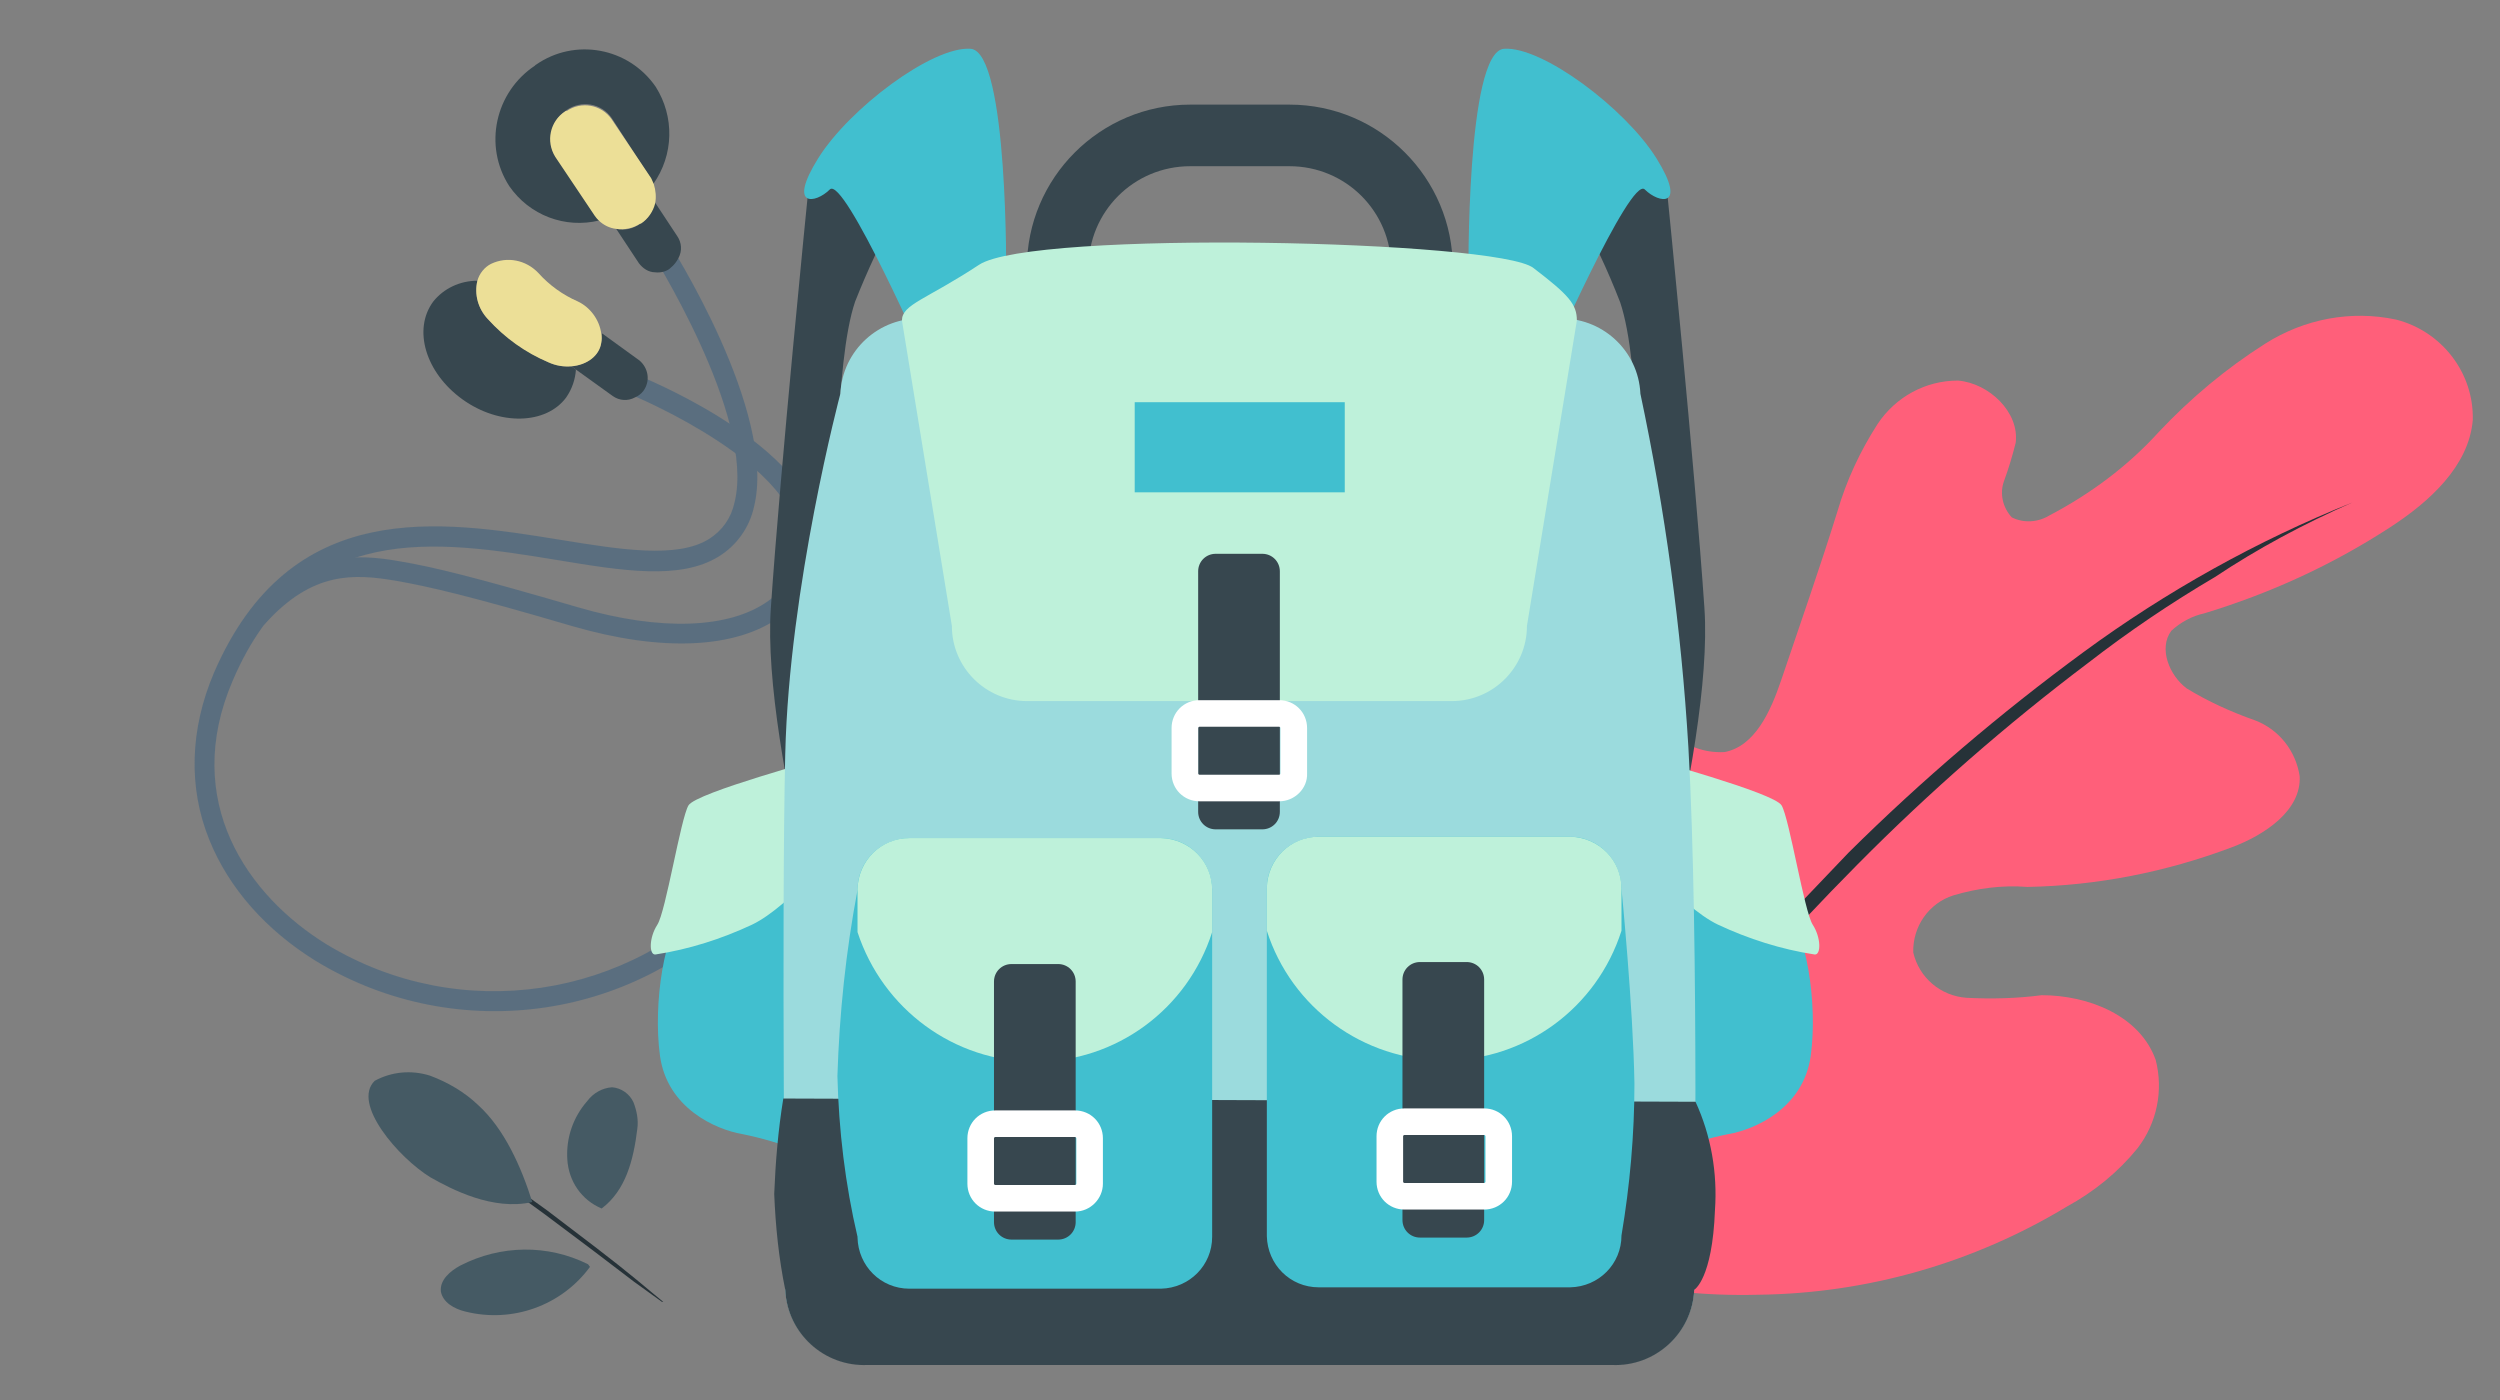
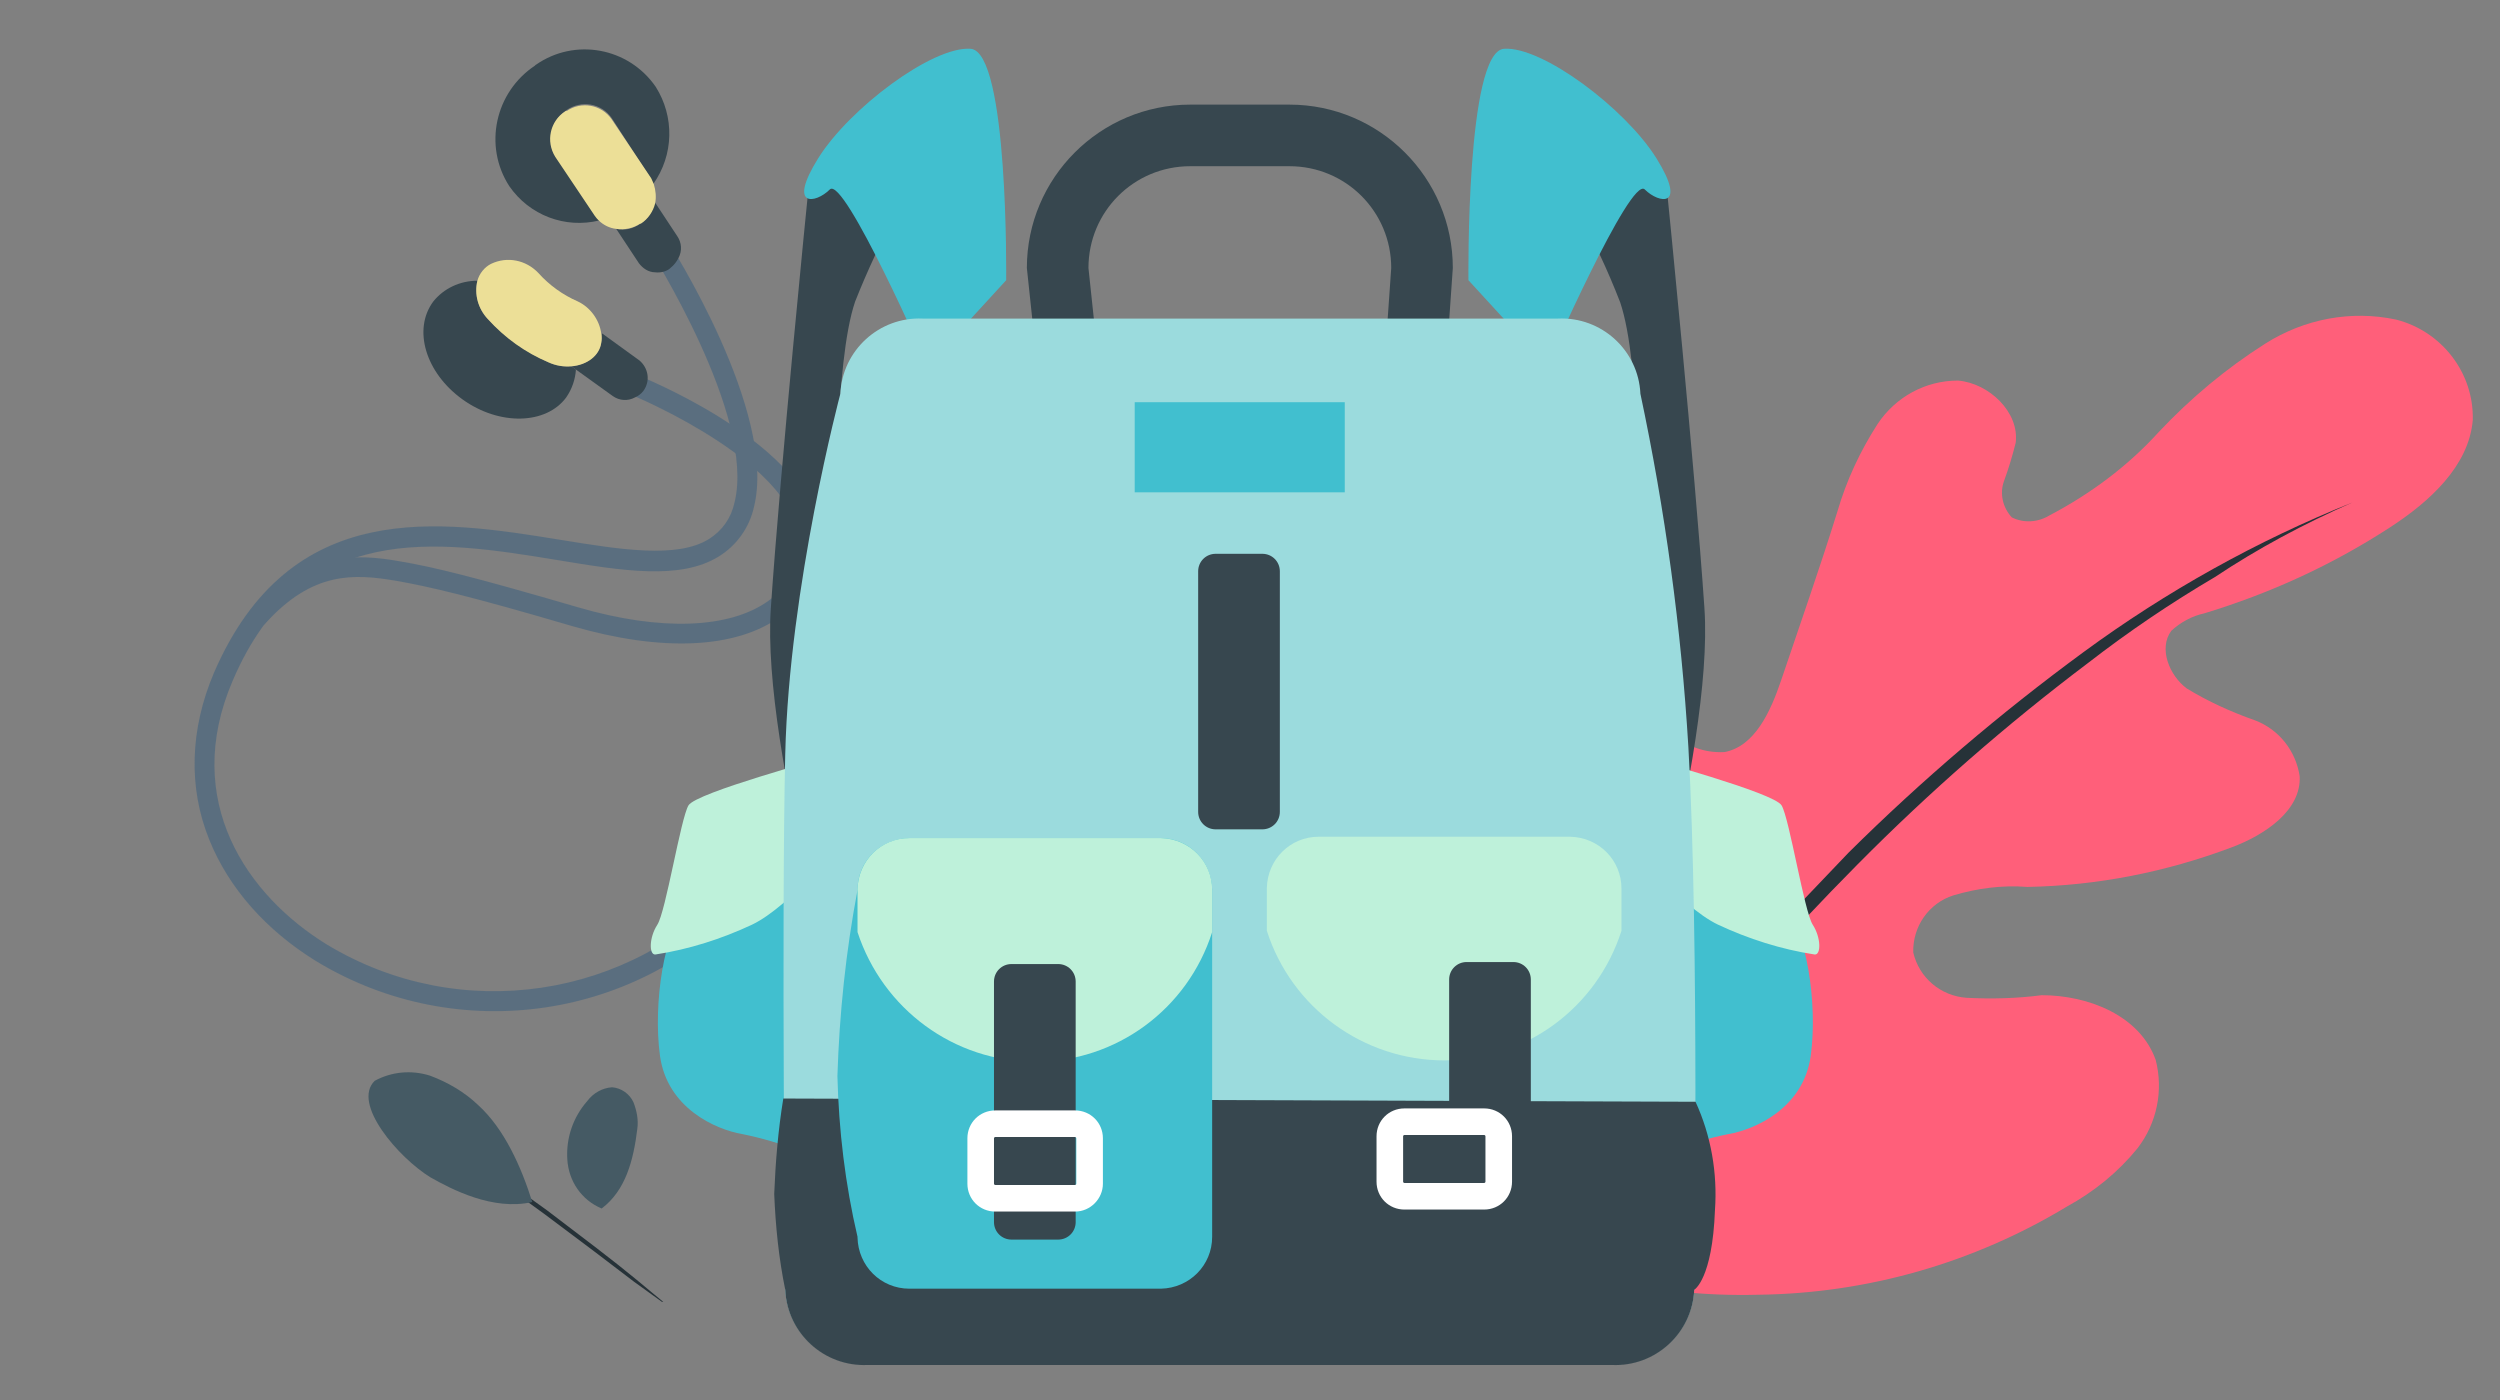
<svg xmlns="http://www.w3.org/2000/svg" version="1.1" id="Calque_1" x="0px" y="0px" viewBox="0 0 385.6 216" style="enable-background:new 0 0 385.6 216;" xml:space="preserve">
  <rect x="0" y="0" width="385.6" height="216" fill="#808080" stroke="none" />
  <style type="text/css">
	.st0{fill:#5A6E7F;}
	.st1{fill:#37474F;}
	.st2{fill:#ECDF97;}
	.st3{fill:#FF5F7A;}
	.st4{fill:#263238;}
	.st5{fill:#41BFCF;}
	.st6{fill:#BEF1DA;}
	.st7{fill:#9BDBDD;}
	.st8{fill:#FFFFFF;}
	.st9{fill:#455A64;}
</style>
  <g id="sac">
    <g id="Groupe_227_1_" transform="translate(0 29.471)">
      <path id="Tracé_772_1_" class="st0" d="M157.8,164.4c-0.6,0.5-1.4,0.5-2,0c-0.7-0.6-0.7-1.5-0.2-2.2c4.7-6.1,8.5-12.7,11.4-19.8    c4.4-10.7,8.2-26.8,1.4-42.8c-2.8-6.2-8.6-10.6-15.3-11.7c-10.6-1.5-23.5,5.8-37.4,21c-17,19-45.1,23.1-66.9,9.9    c-7.8-4.8-13.5-11.3-16.5-18.7C29,92,29.3,83,33,74.3C44.8,47,67.9,50.8,86.5,53.8c9.2,1.5,17.9,2.9,22.8-0.1    c2.1-1.3,3.5-3.3,4-5.7c3.3-13.3-13.1-38.9-13.2-39.2c-0.5-0.7-0.3-1.7,0.5-2.1c0,0,0,0,0,0c0.7-0.5,1.6-0.3,2.1,0.4    c0,0,0,0,0,0.1c0.7,1.1,17.2,26.9,13.6,41.5c-0.7,3.2-2.7,6-5.5,7.7c-5.9,3.6-14.7,2.2-24.9,0.5c-18.4-3-39.3-6.4-50,18.6    c-8,18.6,2.3,33.2,14.5,40.7c20.5,12.4,46.8,8.5,62.9-9.3c14.9-16.3,28.4-23.8,40.3-22.1c7.8,1.3,14.4,6.3,17.7,13.5    c5.7,13.5,5.2,29.1-1.4,45.3c-3,7.4-7,14.3-11.9,20.5C157.9,164.2,157.9,164.3,157.8,164.4z" />
    </g>
    <g id="Groupe_228_1_" transform="translate(25.507 34.684)">
      <path id="Tracé_773_1_" class="st0" d="M95.6,59.9c-0.2,0.2-0.5,0.4-0.7,0.5c-6.9,5-18.3,5.5-32.1,1.5c-16-4.7-22.1-6.1-27.2-7    c-6.5-1.1-12.9-1.5-20.2,6.6c-0.6,0.6-1.6,0.7-2.2,0.2c-0.6-0.6-0.7-1.5-0.1-2.2c0,0,0,0,0,0c8.4-9.2,16.4-8.8,23.1-7.6    c5.3,0.9,11.4,2.4,27.5,7.1c12.7,3.7,23.3,3.3,29.3-1c2.8-2,4.6-5.2,4.7-8.6c0.5-12.2-25.2-22.9-25.4-23c-0.8-0.3-1.1-1.2-0.8-1.9    c0,0,0-0.1,0-0.1c0.3-0.8,1.3-1.2,2.1-0.9c1.1,0.5,27.9,11.5,27.3,25.9C100.8,53.5,98.8,57.4,95.6,59.9z" />
    </g>
    <g id="Groupe_230_1_" transform="translate(68.832 0)">
      <path id="Tracé_774_1_" class="st1" d="M4.8,43.3c-2.7,0-5.2,1.2-6.8,3.2c-3.2,4.3-1.2,11,4.5,15.1c5.7,4.1,12.9,3.9,16-0.3    c0.9-1.3,1.4-2.8,1.5-4.3l-0.7-0.5c-1.2,0.1-2.4-0.1-3.5-0.6c-3.6-1.6-6.7-3.9-9.4-6.7C4.9,47.6,4.3,45.4,4.8,43.3z" />
      <path id="Tracé_775_1_" class="st1" d="M23.9,52.9c-0.3,1.9-2.2,3.4-4.6,3.6l0.7,0.5l5.7,4.1c1,0.7,2.3,0.8,3.4,0.2    c0.5-0.2,1-0.6,1.3-1c1.1-1.5,0.8-3.5-0.6-4.7L24,51.4C24,51.9,24,52.4,23.9,52.9z" />
      <path id="Tracé_776_1_" class="st2" d="M6.9,40.7c-1,0.5-1.8,1.5-2.1,2.6c-0.5,2.1,0.1,4.3,1.6,5.9c2.6,2.9,5.8,5.2,9.4,6.7    c1.1,0.5,2.3,0.7,3.5,0.6c2.4-0.2,4.3-1.6,4.6-3.6c0.1-0.5,0.1-1,0-1.5c-0.3-2.1-1.7-4-3.6-4.9c-2.3-1-4.4-2.5-6.1-4.4    C12.3,40.1,9.4,39.5,6.9,40.7z" />
      <g id="Groupe_229_1_" transform="translate(25.013)">
        <path id="Tracé_777_1_" class="st1" d="M4.9,34.5c-1.1,0.8-2.4,1.1-3.7,0.8l3.5,5.3c0.6,0.8,1.5,1.4,2.5,1.4     c0.8,0.1,1.7-0.1,2.3-0.6l0.1-0.1c0.5-0.4,0.9-0.9,1.2-1.5c0.6-1.1,0.5-2.4-0.2-3.4l-3.5-5.3C6.9,32.6,6.1,33.7,4.9,34.5     L4.9,34.5z" />
        <path id="Tracé_778_1_" class="st1" d="M6.5,27.5c0.2,0.3,0.3,0.6,0.4,0.9c3.2-4.5,3.3-10.4,0.4-15C3.1,7.3-5.2,5.8-11.2,10     c0,0-0.1,0-0.1,0.1c-6.2,4.1-8,12.4-4,18.6c3.1,4.5,8.6,6.6,13.9,5.3c-0.2-0.2-0.4-0.5-0.6-0.7l-6.1-9.2c-1.5-2.3-0.8-5.5,1.5-7     l0.1-0.1c2.3-1.6,5.4-1.1,7,1.2c0,0,0,0,0,0L6.5,27.5z" />
        <path id="Tracé_779_1_" class="st2" d="M-6.7,17.2c-2.3,1.5-3,4.6-1.5,7l6.1,9.1c0.2,0.3,0.4,0.5,0.6,0.7     c0.7,0.7,1.7,1.2,2.7,1.3c1.3,0.2,2.6-0.1,3.7-0.8L5,34.5c1.1-0.7,1.9-1.9,2.2-3.1c0.2-1,0.1-2-0.2-3c-0.1-0.3-0.3-0.6-0.4-0.9     l-6.1-9.1c-1.6-2.3-4.7-2.8-6.9-1.3C-6.6,17.1-6.6,17.1-6.7,17.2L-6.7,17.2z" />
      </g>
    </g>
    <path id="Tracé_231" class="st3" d="M227.5,186.3c12.8,10.4,27.3,13.8,43.7,13.4c16.8-0.2,33.2-4.9,47.6-13.6   c4.2-2.3,7.9-5.3,10.9-9c3-3.9,4-8.9,2.8-13.6c-2.4-6.8-10.3-10-17.6-10c-3.8,0.5-7.7,0.6-11.6,0.4c-4-0.3-7.3-3.1-8.2-7   c-0.1-4,2.4-7.6,6.2-8.8c3.7-1.1,7.5-1.6,11.4-1.3c10.8-0.2,21.4-2.3,31.5-6.1c5.1-1.9,10.8-5.7,10.5-11c-0.6-3.9-3.2-7.2-6.9-8.6   c-3.7-1.3-7.2-2.9-10.5-4.9c-2.7-2-4.4-6.2-2.4-8.9c1.4-1.3,3.2-2.3,5.1-2.7c10.2-3.1,19.8-7.5,28.7-13.3c6-3.9,12.1-9.4,12.7-16.5   c0.2-7.3-4.8-13.7-11.8-15.5c-7-1.5-14.2-0.1-20.2,3.7s-11.5,8.4-16.4,13.6c-4.8,5.3-10.6,9.6-16.9,12.9c-1.8,1.1-4,1.2-5.8,0.3   c-1.4-1.5-1.9-3.7-1.2-5.6c0.7-1.9,1.3-3.9,1.8-5.9c0.6-4.7-4.1-9.2-8.9-9.6c-5,0-9.6,2.5-12.4,6.7c-2.7,4.2-4.8,8.7-6.2,13.5   c-2.7,8.7-5.8,17.5-8.7,26.1c-1.6,4.7-4,10.1-8.7,11c-3.6,0.2-7-1.3-9.2-4.2c-3.8-3.9-6.3-8.9-7.3-14.2c-1-4-0.9-8.6-3.9-11.5   c-3.5-3.5-9.5-2.5-13.3,0.9c-3.5,3.5-4.7,8.5-6.6,13.1C214.5,128,209.3,161.3,227.5,186.3" />
    <g id="Groupe_38" transform="translate(3.129 2.005)">
      <path id="Tracé_243" class="st4" d="M338.5,87c-6.8,4-13.3,8.4-19.5,13.2c-12.6,9.5-24.5,19.9-35.6,31.1s-21.6,23-31.6,35.3    c-5,6.1-9.7,12.4-14,19c-2.2,3.2-4.3,6.6-6.1,10.1c-1.9,3.4-3.3,7.1-4.2,10.9c0.7-3.9,2-7.7,3.9-11.3s3.8-7.1,5.8-10.4    c4.1-6.7,8.7-13.2,13.5-19.4c2.5-3.3,5-6.2,7.4-9.4l7.7-9.1l7.9-8.8l8.3-8.7c11.3-11.2,23.4-21.5,36.2-30.9    c12.8-9.4,26.8-17.2,41.5-23.1C352.2,78.8,345.1,82.6,338.5,87z" />
    </g>
    <path id="Tracé_241" class="st4" d="M102.3,200.8c-1-0.8-2.4-2-4.1-3.4c-3.5-2.9-8.4-6.6-13.8-10.7c-5.5-4-10.6-7.5-14.3-10.1   c-1.9-1.3-3.4-2.3-4.5-2.9c-0.6-0.4-1.1-0.7-1.7-1c0.5,0.4,1,0.8,1.5,1.2l4.4,3.1c3.6,2.6,8.6,6.2,14.1,10.2   c5.5,4.1,10.4,7.8,13.9,10.5l4.3,3.1" />
    <g id="OBJECTS" transform="translate(-4.808 -10.578)">
      <path id="Tracé_750" class="st1" d="M262,40.7c0,0,4.2,41.7,5.7,63.7c1.5,22.1-12.8,68.9-12.8,68.9l-3.9-13    c0,0,7.6-46.2,7.1-57.7s-0.2-36-3.4-45.4c-1.9-4.9-4.1-9.6-6.6-14.1c0,0-4.4-13-3.7-13C245.1,30.1,262,40.7,262,40.7z" />
      <path id="Tracé_751" class="st5" d="M231.3,53.8c0,0-0.4-35.3,5.5-35.7c5.9-0.4,18.7,9.2,23.5,16.9s0.4,7-1.8,4.8    c-2.2-2.2-15.1,27.2-15.1,27.2L231.3,53.8z" />
      <path id="Tracé_752" class="st1" d="M129.4,40.7c0,0-4.2,41.7-5.7,63.7c-1.5,22.1,12.8,68.8,12.8,68.8l3.9-13    c0,0-7.6-46.2-7.1-57.7s0.2-36,3.4-45.4c1.9-4.8,4.1-9.5,6.6-14.1c0,0,4.4-13,3.7-13C146.3,30.1,129.4,40.7,129.4,40.7z" />
      <path id="Tracé_753" class="st5" d="M160,53.8c0,0,0.4-35.3-5.5-35.7S135.8,27.3,131,35s-0.4,7,1.8,4.8S147.9,67,147.9,67    L160,53.8z" />
      <path id="Tracé_754" class="st5" d="M256.6,139.2c0,0,20.2,8.2,23.5,11.5s5.1,14.6,4,22.7c-1.1,8.1-8.6,11.4-12.7,12.1    c-3,0.6-6,1.5-8.9,2.6L256.6,139.2z" />
      <path id="Tracé_755" class="st6" d="M258.5,127.3c0.3,0.3,19.9,5.5,21.1,7.5s3.5,16.4,4.8,18.4s1.3,4.7,0.3,4.6    c-5.2-0.8-10.2-2.4-14.9-4.6c-5.9-2.8-14.6-13.4-14.6-13.7C255.2,139,258.5,127.3,258.5,127.3z" />
      <path id="Tracé_756" class="st5" d="M134.1,139.2c0,0-20.2,8.2-23.5,11.5s-5.1,14.6-4,22.7c1.1,8.1,8.6,11.4,12.7,12.1    c3,0.6,6,1.5,8.9,2.6L134.1,139.2z" />
      <path id="Tracé_757" class="st6" d="M132.1,127.3c-0.3,0.3-19.9,5.5-21.1,7.5s-3.5,16.4-4.8,18.4s-1.3,4.7-0.3,4.6    c5.2-0.8,10.2-2.4,14.9-4.6c5.9-2.8,14.6-13.4,14.6-13.7C135.4,139,132.1,127.3,132.1,127.3z" />
      <g id="Groupe_225" transform="translate(12.424 14.014)">
        <g id="Groupe_213" transform="translate(15.567)">
          <path id="Tracé_758" class="st1" d="M148.8,76.5l-4.1-38.6c0-8.7,7-15.7,15.7-15.7h15.3c8.7,0,15.7,7,15.7,15.7l-2.7,38.6h9.5      l2.7-38.6c0-13.9-11.3-25.2-25.2-25.2h-15.3c-13.9,0-25.2,11.3-25.2,25.2l4.1,38.6H148.8z" />
        </g>
        <path id="Tracé_759" class="st7" d="M253.7,195.4c-0.3,6.7-6,11.9-12.7,11.6H126.2c-6.7,0.3-12.4-4.9-12.7-11.6     c0,0-0.6-56.6,0-82.5s8.5-55.6,8.5-55.6c0.3-6.7,6-11.9,12.7-11.6h98c6.7-0.3,12.4,4.9,12.7,11.6c3.8,17.9,6.3,36.1,7.4,54.5     C254.5,141.6,253.7,195.4,253.7,195.4z" />
        <path id="Tracé_760" class="st1" d="M113.2,166c-0.8,4.9-1.2,9.8-1.4,14.7c0.2,5,0.7,9.9,1.7,14.8c0.3,6.7,6,11.9,12.7,11.6H241     c6.7,0.3,12.4-4.9,12.7-11.6c0,0,2.8-1.6,3.2-12.3c0.4-5.7-0.6-11.5-3-16.7L113.2,166z" />
        <g id="Groupe_222" transform="translate(3.947 45.121)">
          <g id="Groupe_217" transform="translate(0 0.11)">
            <g id="Groupe_214">
              <path id="Tracé_761" class="st5" d="M175.4,142.1c0,4.4-3.5,7.9-7.9,8c0,0,0,0-0.1,0h-38.7c-4.4,0-7.9-3.5-8-7.9        c0,0,0,0,0-0.1c-1.9-8.1-2.9-16.5-3.1-24.8c0.3-9.6,1.3-19.2,3.1-28.7c0-4.4,3.5-7.9,7.9-8c0,0,0,0,0.1,0h38.7        c4.4,0,7.9,3.5,8,7.9c0,0,0,0,0,0.1V142.1z" />
              <path id="Tracé_762" class="st6" d="M148.1,115.1c12.5,0,23.5-8.1,27.3-20v-6.5c0-4.4-3.5-7.9-7.9-8c0,0,0,0-0.1,0h-38.7        c-4.4,0-7.9,3.5-8,7.9c0,0,0,0,0,0.1v6.5C124.6,107,135.6,115.1,148.1,115.1z" />
            </g>
            <g id="Groupe_216" transform="translate(7.949 7.728)">
              <path id="Tracé_763" class="st1" d="M146.4,132.1c0,1.5-1.2,2.7-2.7,2.7l0,0h-7.2c-1.5,0-2.7-1.2-2.7-2.7l0,0V95        c0-1.5,1.2-2.7,2.7-2.7l0,0h7.2c1.5,0,2.7,1.2,2.7,2.7l0,0V132.1z" />
              <g id="Groupe_215" transform="translate(0 8.977)">
                <path id="Tracé_764" class="st8" d="M146.3,121.5H134c-2.4,0-4.3-1.9-4.3-4.3l0,0v-7c0-2.4,1.9-4.3,4.3-4.3l0,0h12.3         c2.4,0,4.3,1.9,4.3,4.3l0,0v7C150.6,119.5,148.7,121.5,146.3,121.5L146.3,121.5z M134,110c-0.1,0-0.2,0.1-0.2,0.2v7         c0,0.1,0.1,0.2,0.2,0.2h12.3c0.1,0,0.2-0.1,0.2-0.2v-7c0-0.1-0.1-0.2-0.2-0.2H134z" />
              </g>
            </g>
          </g>
          <g id="Groupe_221" transform="translate(26.434)">
            <g id="Groupe_218">
-               <path id="Tracé_765" class="st5" d="M212.1,142c0,4.4-3.5,7.9-7.9,8c0,0,0,0-0.1,0h-38.7c-4.4,0-7.9-3.5-8-7.9c0,0,0,0,0-0.1        V88.5c0-4.4,3.5-7.9,7.9-8c0,0,0,0,0.1,0h38.7c4.4,0,7.9,3.5,8,7.9c0,0,0,0,0,0.1c0,0,1.8,18.2,2,30.1        C214.1,126.4,213.4,134.3,212.1,142z" />
              <path id="Tracé_766" class="st6" d="M184.8,115c12.5,0,23.5-8.1,27.3-20v-6.5c0-4.4-3.5-7.9-7.9-8c0,0,0,0-0.1,0h-38.7        c-4.4,0-7.9,3.5-8,7.9c0,0,0,0,0,0.1V95C161.2,106.9,172.3,115,184.8,115z" />
            </g>
            <g id="Groupe_220" transform="translate(6.719 7.728)">
-               <path id="Tracé_767" class="st1" d="M184.2,131.9c0,1.5-1.2,2.7-2.7,2.7l0,0h-7.2c-1.5,0-2.7-1.2-2.7-2.7l0,0V94.8        c0-1.5,1.2-2.7,2.7-2.7l0,0h7.2c1.5,0,2.7,1.2,2.7,2.7l0,0V131.9L184.2,131.9z" />
+               <path id="Tracé_767" class="st1" d="M184.2,131.9c0,1.5-1.2,2.7-2.7,2.7l0,0c-1.5,0-2.7-1.2-2.7-2.7l0,0V94.8        c0-1.5,1.2-2.7,2.7-2.7l0,0h7.2c1.5,0,2.7,1.2,2.7,2.7l0,0V131.9L184.2,131.9z" />
              <g id="Groupe_219" transform="translate(0 8.977)">
                <path id="Tracé_768" class="st8" d="M184.2,121.3h-12.3c-2.4,0-4.3-1.9-4.3-4.3l0,0v-7c0-2.4,1.9-4.3,4.3-4.3l0,0h12.3         c2.4,0,4.3,1.9,4.3,4.3l0,0v7C188.5,119.4,186.6,121.3,184.2,121.3z M171.9,109.8c-0.1,0-0.2,0.1-0.2,0.2v7         c0,0.1,0.1,0.2,0.2,0.2h12.3c0.1,0,0.2-0.1,0.2-0.2v-7c0-0.1-0.1-0.2-0.2-0.2H171.9z" />
              </g>
            </g>
          </g>
        </g>
-         <path id="Tracé_769" class="st6" d="M143.4,37.4c-8.2,5.4-11.9,6.1-11.9,8.6l7.7,47.1c0,6.4,5.2,11.6,11.6,11.6h65.5     c6.4,0,11.6-5.2,11.6-11.6l7.7-47.1c0-2.5-1.2-3.9-6.7-8.1C223.5,33.6,151.6,32,143.4,37.4z" />
        <g id="Groupe_224" transform="translate(24.488 27.682)">
          <path id="Tracé_770" class="st1" d="M165.3,94.1c0,1.5-1.2,2.7-2.7,2.7l0,0h-7.2c-1.5,0-2.7-1.2-2.7-2.7l0,0V57      c0-1.5,1.2-2.7,2.7-2.7l0,0h7.2c1.5,0,2.7,1.2,2.7,2.7l0,0V94.1z" />
          <g id="Groupe_223" transform="translate(0 8.976)">
-             <path id="Tracé_771" class="st8" d="M165.2,83.5h-12.3c-2.4,0-4.3-1.9-4.3-4.3l0,0v-7c0-2.4,1.9-4.3,4.3-4.3l0,0h12.3       c2.4,0,4.3,1.9,4.3,4.3l0,0v7C169.6,81.5,167.6,83.5,165.2,83.5C165.3,83.5,165.2,83.5,165.2,83.5z M152.9,72       c-0.1,0-0.2,0.1-0.2,0.2v7c0,0.1,0.1,0.2,0.2,0.2h12.3c0.1,0,0.2-0.1,0.2-0.2v-7c0-0.1-0.1-0.2-0.2-0.2H152.9z" />
-           </g>
+             </g>
        </g>
        <rect id="Rectangle_68" x="167.4" y="58.6" class="st5" width="32.4" height="13.9" />
      </g>
    </g>
    <path id="Tracé_237" class="st9" d="M92.8,186.4c3.7-2.8,4.9-7.4,5.5-12.3c0.2-1.4-0.1-2.8-0.6-4.1c-0.6-1.3-1.9-2.2-3.3-2.3   c-1.5,0.1-2.9,0.9-3.8,2.1c-2.2,2.5-3.3,5.7-3.1,9C87.7,182.2,89.7,185.1,92.8,186.4" />
-     <path id="Tracé_238" class="st9" d="M91,195.4c-4.4,6-12,8.7-19.2,6.9c-1.7-0.4-3.5-1.4-3.8-3.1c-0.2-1.8,1.5-3.2,3-4   c6.2-3.2,13.5-3.3,19.7-0.2" />
    <path id="Tracé_239" class="st9" d="M57.8,166.7c-3.6,3.5,3.7,11.9,8.6,14.9c3.2,1.8,9.6,5.2,15.7,3.8c-1.7-5.4-4.3-11.3-8.4-15   c-2.1-2-4.7-3.5-7.4-4.5C63.4,165,60.4,165.3,57.8,166.7" />
  </g>
</svg>